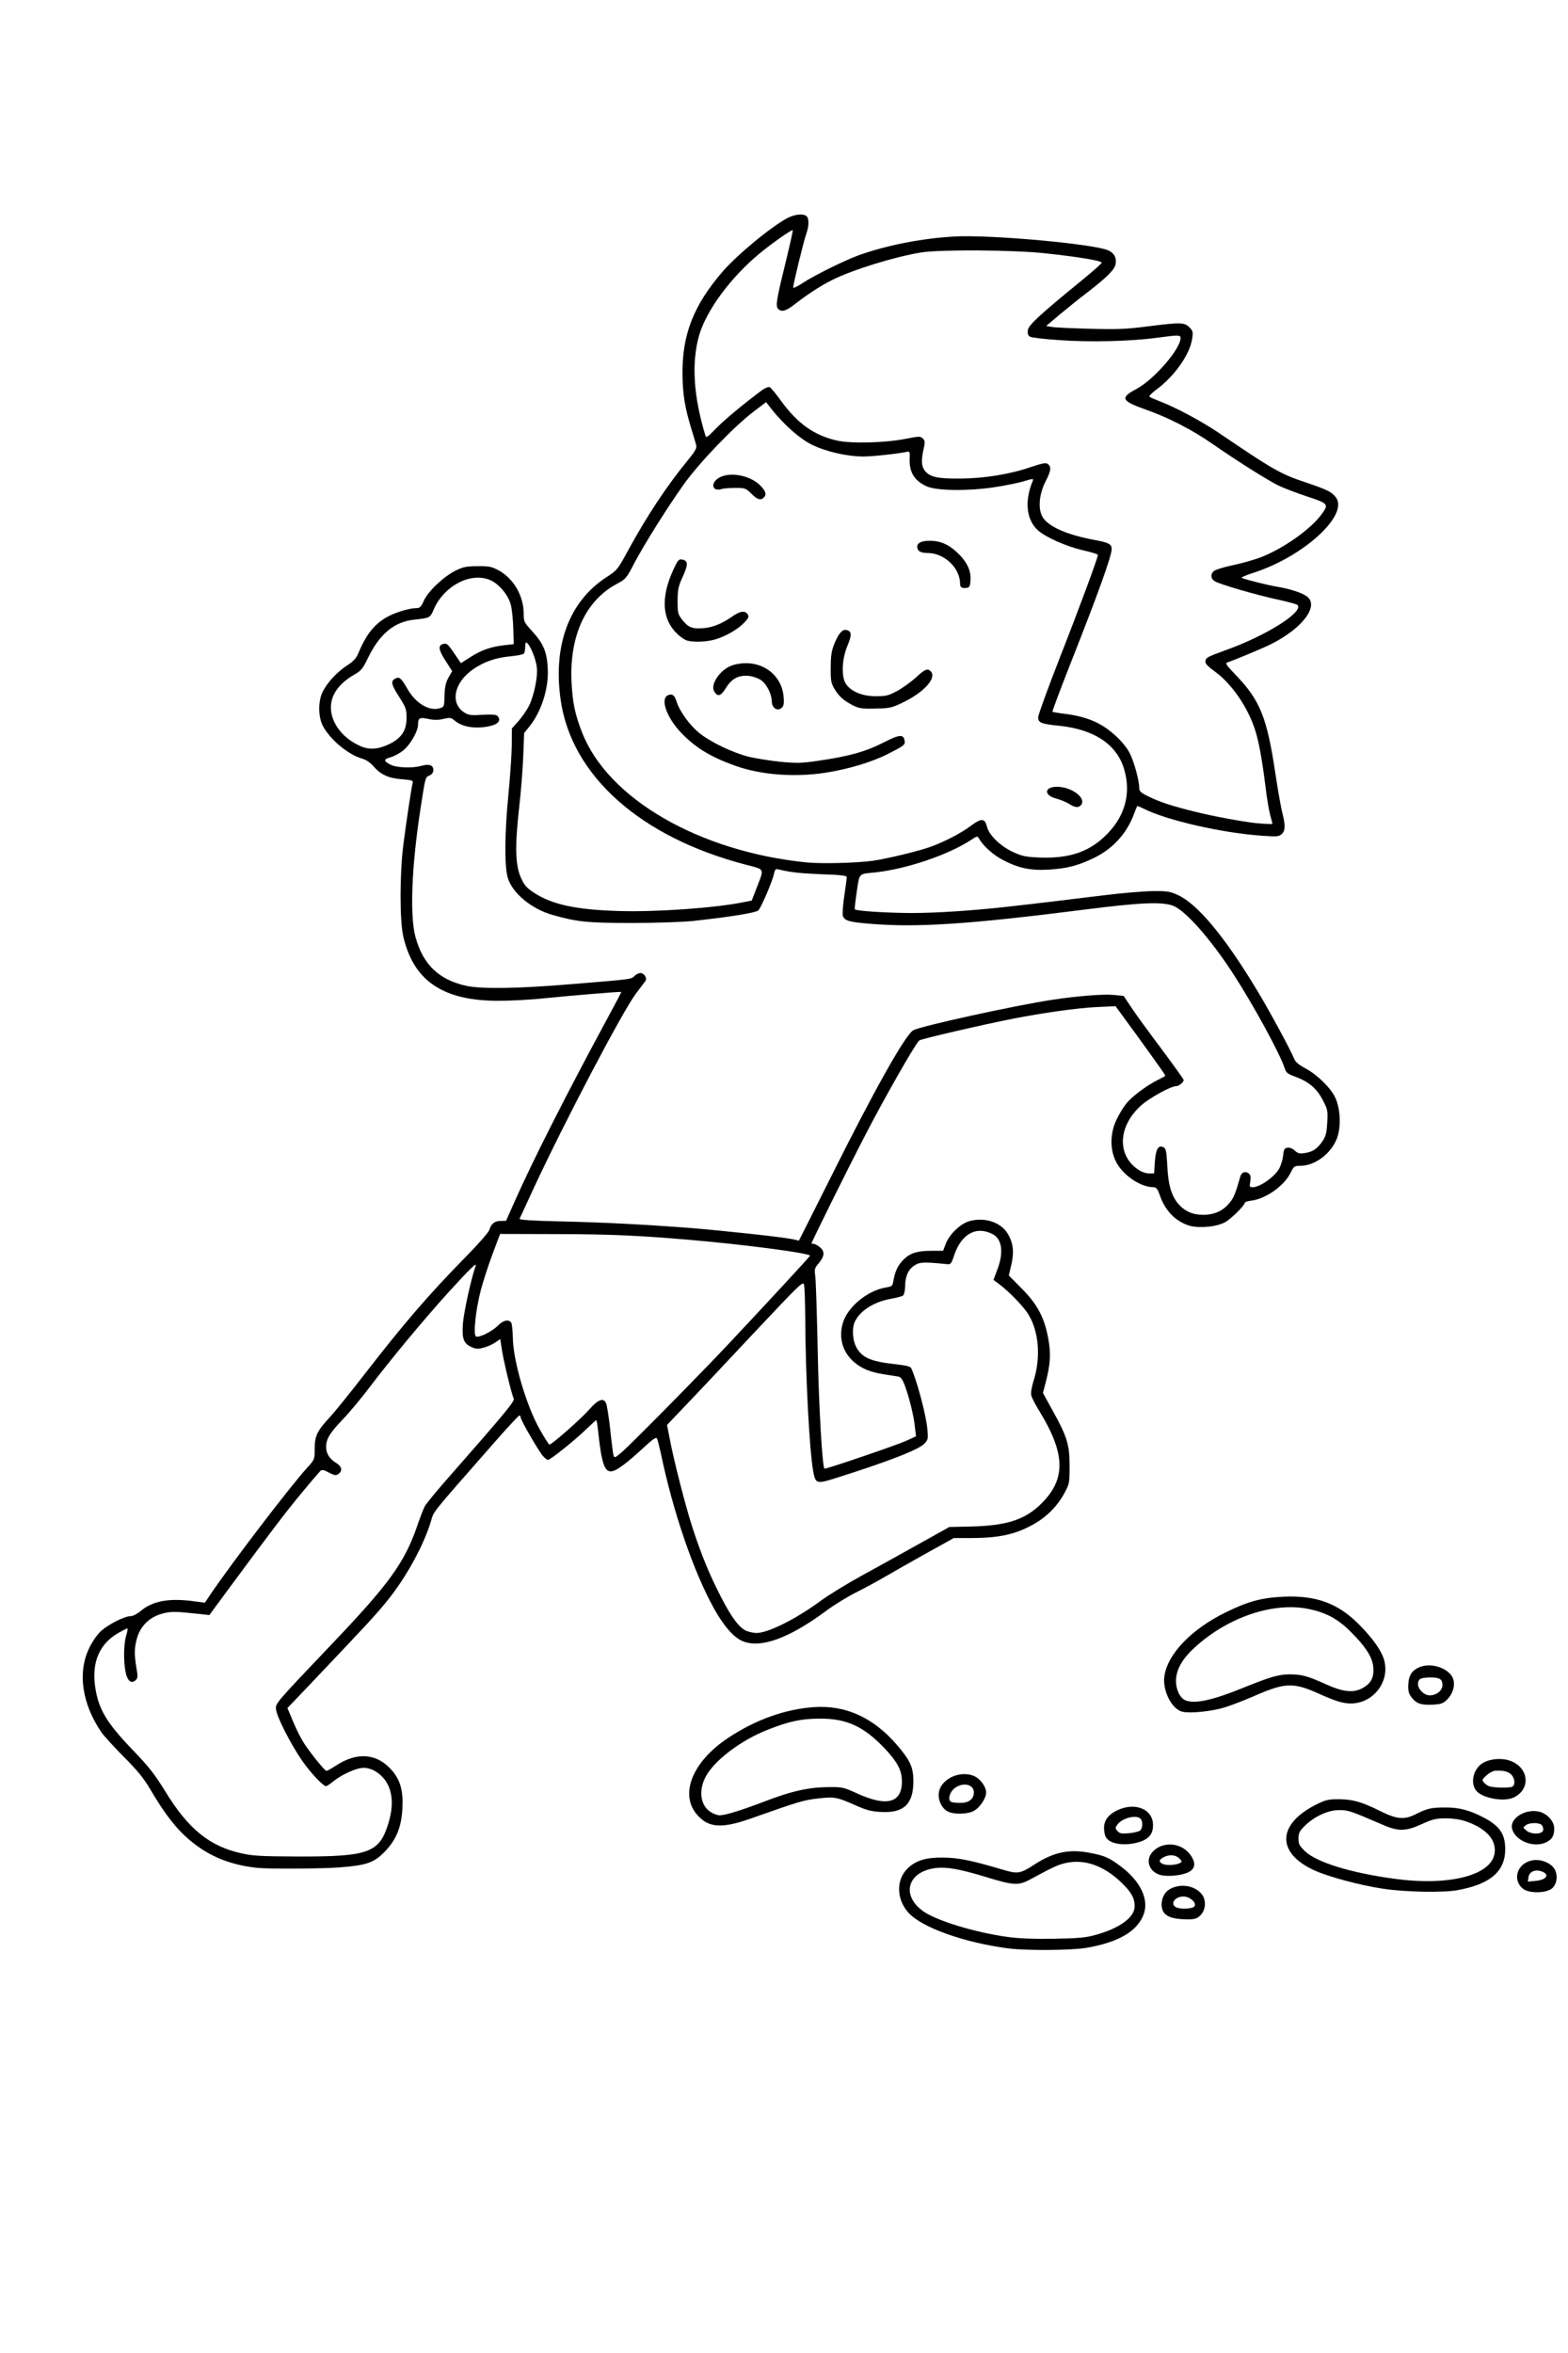
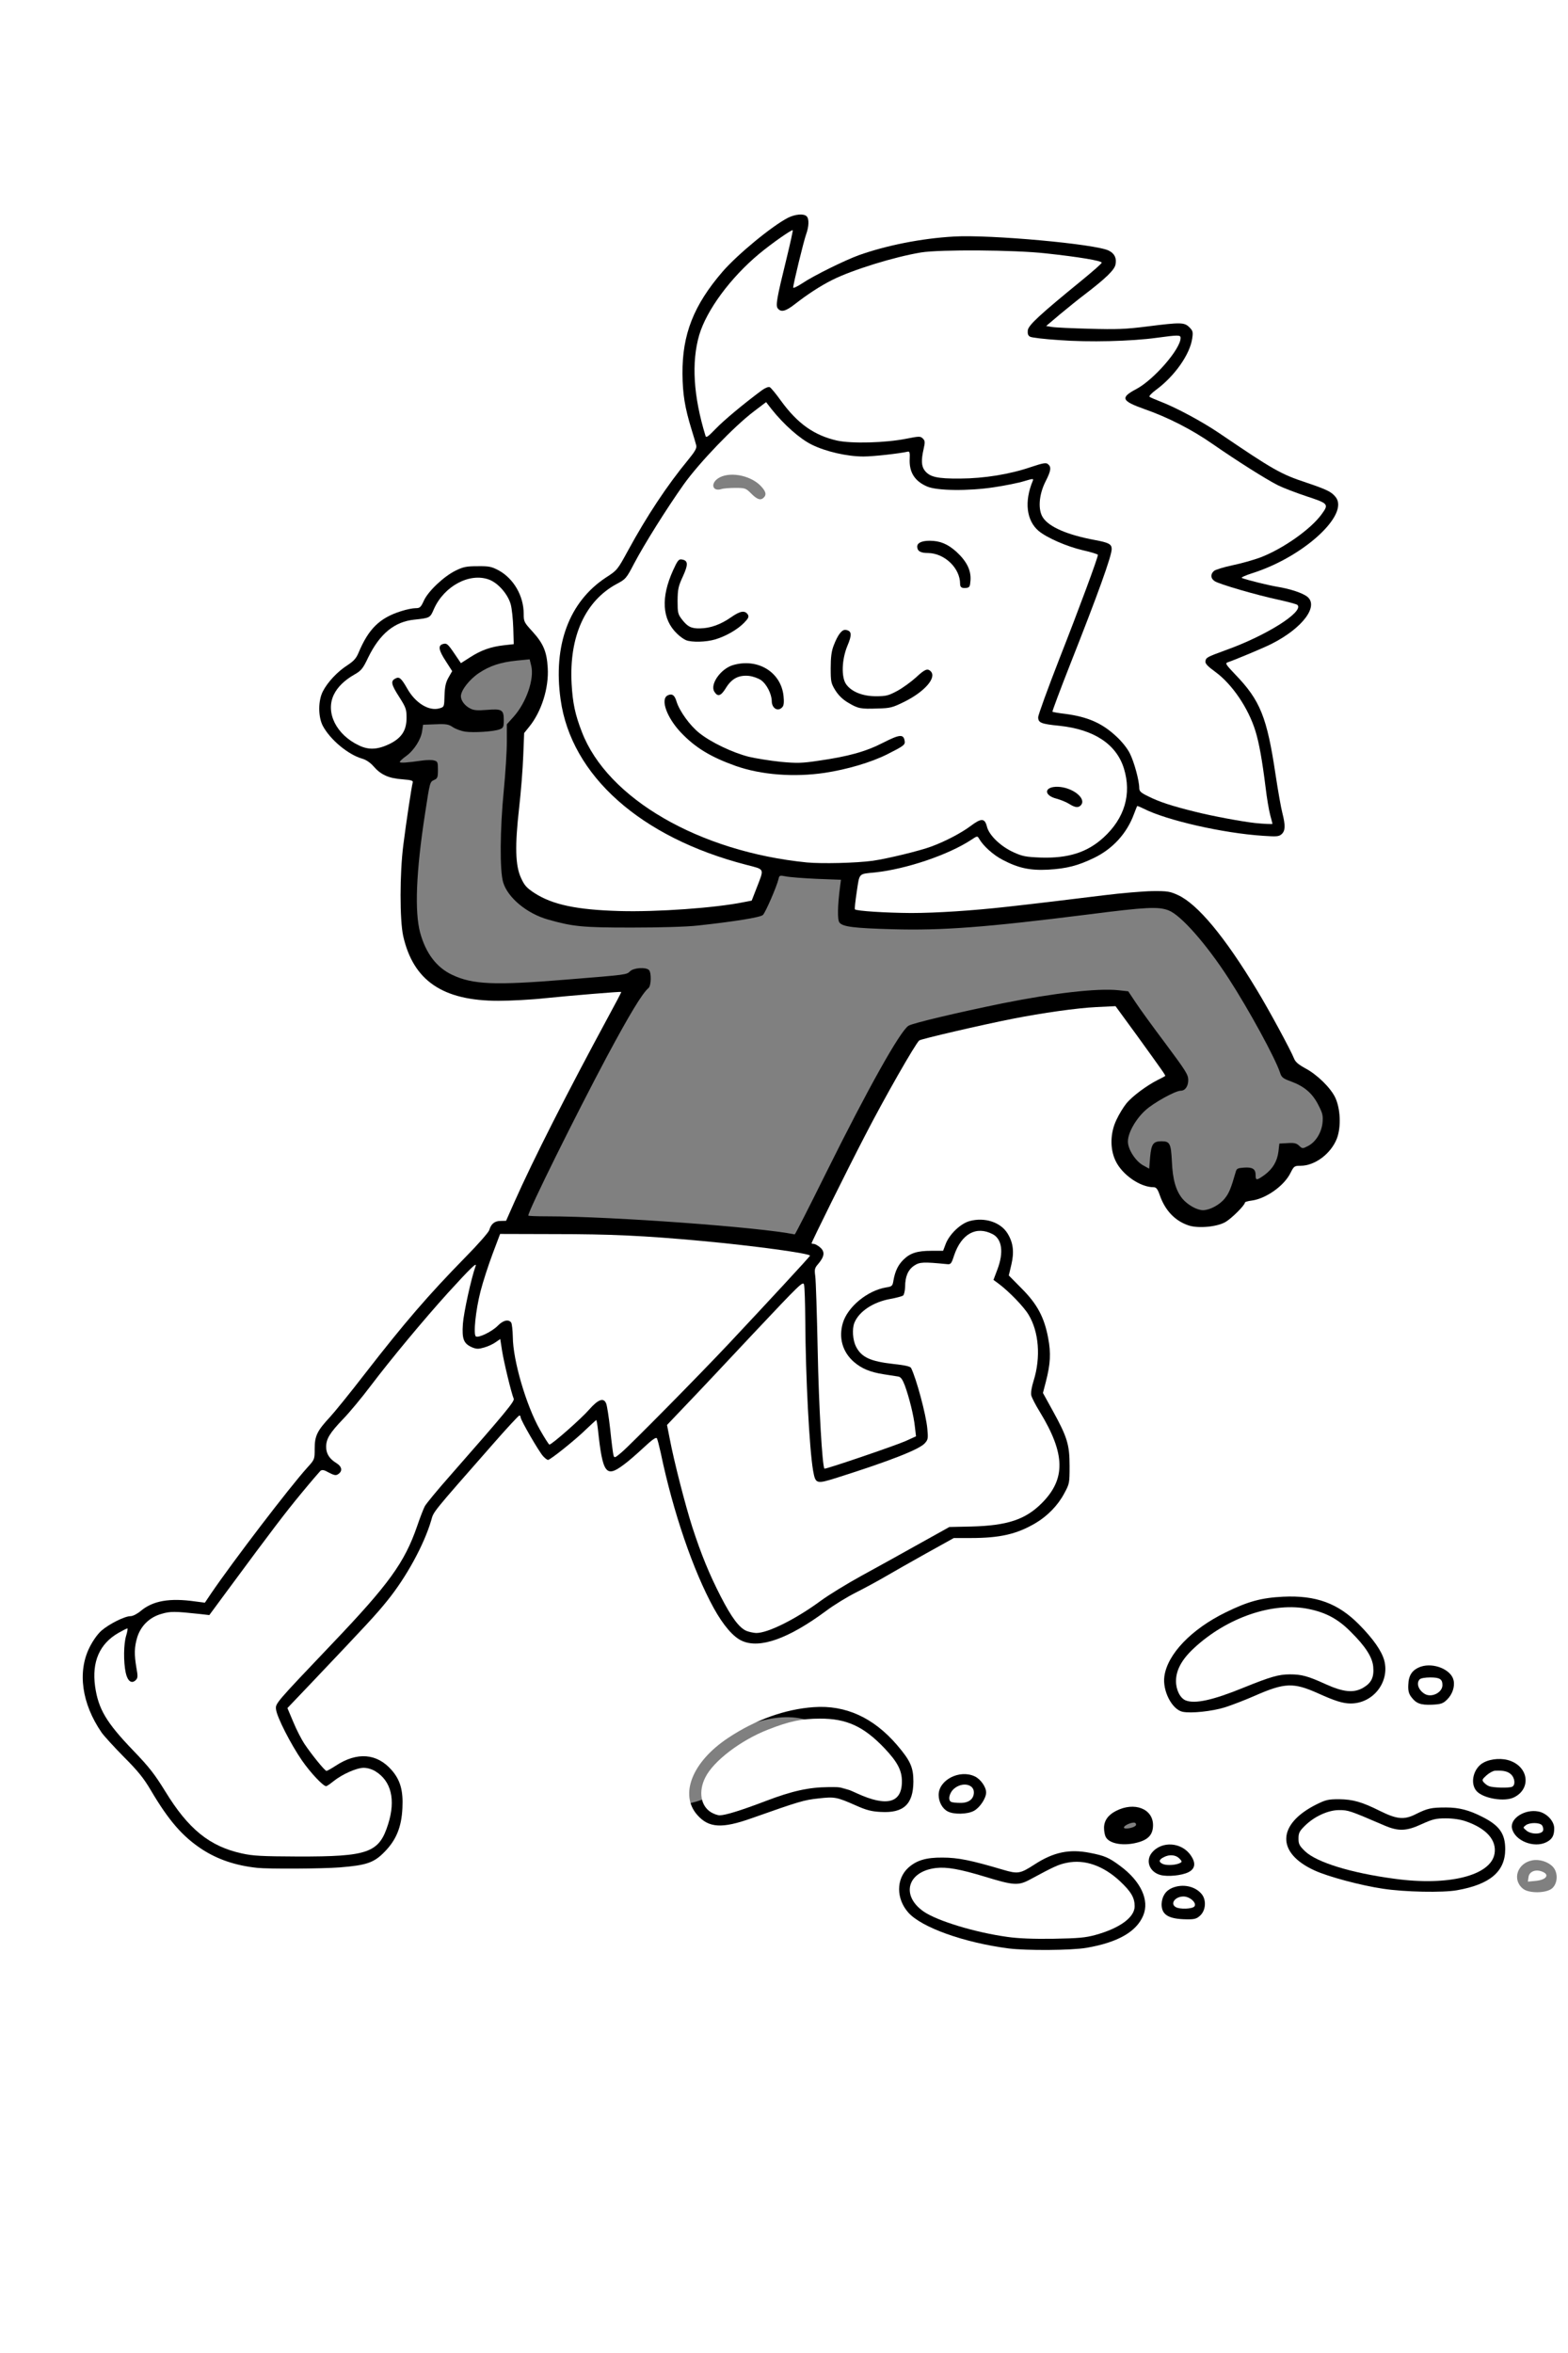
<svg xmlns="http://www.w3.org/2000/svg" class="img-fluid" id="outputsvg" style="transform: none; transform-origin: 50% 50%; cursor: move;" width="1024" height="1536" viewBox="0 0 10240 15360">
  <rect x="0" y="0" width="10240" height="15360" fill="#808080" stroke="none" />
  <g id="l7bS7SN0tpgP1pX5OTvrBfL" fill="rgb(0,0,0)" style="transform: none;">
    <g style="transform: none;">
      <path id="pIvXVpuR3" d="M6556 12749 c-291 -38 -569 -137 -655 -235 -45 -51 -61 -100 -61 -185 1 -242 249 -303 686 -169 54 17 108 29 119 26 11 -3 47 -23 80 -44 131 -85 261 -109 421 -77 99 19 126 31 200 86 62 46 117 108 144 164 24 50 27 168 6 219 -44 106 -166 176 -370 211 -99 17 -449 19 -570 4z m568 -148 c124 -34 217 -89 247 -143 16 -29 -13 -78 -85 -145 -74 -70 -119 -96 -201 -118 -48 -12 -62 -12 -112 1 -32 8 -82 29 -113 46 -144 82 -161 88 -224 88 -64 0 -80 -4 -286 -65 -157 -47 -235 -50 -300 -15 -24 14 -52 39 -62 56 -17 29 -17 31 1 65 28 52 101 101 213 143 220 81 433 116 678 112 132 -3 181 -8 244 -25z" />
      <path id="prPrxRkO7" d="M7624 12549 c-53 -15 -69 -43 -69 -118 0 -77 19 -115 67 -135 30 -13 30 -13 -32 -20 -50 -6 -69 -13 -91 -36 -25 -25 -29 -36 -29 -88 0 -44 5 -66 20 -85 l20 -25 -47 14 c-60 18 -184 18 -228 0 -45 -19 -55 -42 -55 -124 0 -55 4 -75 21 -96 31 -39 95 -68 164 -73 79 -7 137 10 169 48 23 27 26 40 26 103 0 50 -5 79 -16 95 -16 22 -16 23 4 12 33 -17 162 -13 199 7 55 29 83 77 83 143 0 66 -9 76 -78 95 l-47 13 43 0 c56 1 103 22 131 57 20 25 22 38 19 103 -3 65 -6 76 -31 97 -25 22 -37 24 -120 23 -51 0 -106 -5 -123 -10z m-209 -630 c6 -6 6 -12 0 -18 -12 -12 -75 13 -75 29 0 13 58 4 75 -11z" />
      <path id="p1ALvxu8Ol" d="M9000 12359 c-142 -21 -356 -78 -445 -119 -84 -38 -141 -83 -165 -129 -27 -54 -28 -157 0 -210 26 -52 95 -111 177 -152 65 -33 73 -34 178 -34 122 0 169 12 290 73 110 55 118 56 186 21 100 -50 262 -59 384 -22 75 23 182 82 210 115 l25 30 0 -30 c0 -41 40 -86 88 -100 53 -16 135 -15 176 2 55 23 76 59 76 133 0 35 -5 73 -10 84 -36 67 -216 68 -292 1 -17 -14 -18 -11 -18 63 0 60 -5 89 -21 123 -38 78 -141 134 -293 161 -97 18 -403 12 -546 -10z m488 -125 c98 -20 172 -55 211 -100 37 -41 38 -60 8 -105 -29 -44 -88 -83 -161 -109 -88 -30 -135 -26 -230 18 -73 33 -89 37 -161 37 -65 -1 -92 -6 -145 -29 -170 -74 -235 -98 -264 -98 -65 0 -236 112 -236 154 0 6 19 30 43 53 55 52 187 104 357 140 263 55 443 67 578 39z" />
-       <path id="p1HUGtytSS" d="M9917 12360 c-33 -27 -51 -81 -43 -134 14 -82 60 -116 161 -116 63 0 111 17 140 50 16 18 20 36 20 97 0 69 -2 76 -28 99 -26 22 -37 24 -126 24 -83 0 -102 -3 -124 -20z" />
      <path id="plGLWt2Gu" d="M1650 12223 c-142 -15 -259 -55 -362 -122 -126 -83 -216 -186 -334 -386 -46 -78 -84 -125 -175 -216 -124 -125 -158 -168 -207 -266 -48 -94 -65 -186 -60 -319 4 -105 7 -117 41 -188 24 -47 53 -89 80 -112 50 -44 151 -94 189 -94 16 0 41 -12 62 -30 58 -51 120 -73 226 -78 52 -2 119 0 148 6 l53 9 40 -58 c136 -201 474 -644 604 -794 l62 -71 5 -76 c6 -87 23 -121 103 -208 28 -30 132 -158 230 -285 257 -331 412 -511 656 -760 81 -82 150 -161 154 -175 12 -41 35 -60 74 -60 l36 -1 54 -122 c121 -272 349 -722 590 -1166 40 -73 71 -135 69 -137 -5 -4 -192 11 -398 33 -85 9 -234 16 -330 16 -146 1 -189 -3 -261 -21 -178 -44 -276 -116 -343 -254 -59 -120 -70 -191 -70 -448 0 -221 13 -366 57 -636 l13 -81 -67 -6 c-80 -7 -135 -32 -180 -85 -21 -24 -49 -43 -75 -50 -92 -27 -208 -124 -256 -214 -20 -37 -23 -58 -23 -143 1 -85 4 -107 24 -143 31 -60 96 -128 159 -169 41 -27 58 -45 73 -81 66 -158 139 -229 280 -273 34 -11 75 -19 92 -19 29 0 35 -5 55 -49 28 -62 131 -159 209 -197 53 -27 67 -29 173 -29 108 0 118 2 168 29 98 54 162 167 162 283 0 51 3 56 56 114 80 87 96 130 102 269 3 87 0 131 -12 180 -21 84 -68 183 -110 234 l-33 41 -6 150 c-3 83 -15 236 -27 340 -37 322 -17 418 101 495 113 73 273 108 529 117 210 7 598 -22 777 -58 l52 -10 27 -70 c15 -38 24 -72 20 -76 -4 -4 -60 -22 -125 -39 -664 -182 -1103 -582 -1170 -1068 -6 -42 -11 -134 -11 -204 0 -308 97 -514 307 -652 73 -47 76 -51 142 -172 123 -225 262 -434 415 -623 l25 -30 -24 -83 c-47 -160 -59 -240 -59 -397 -1 -285 68 -466 263 -692 98 -113 324 -299 428 -352 48 -24 160 -30 181 -9 20 20 14 124 -13 212 -33 107 -55 206 -46 206 4 0 11 -4 16 -9 18 -18 250 -128 323 -155 103 -37 300 -86 412 -102 259 -38 698 -23 1114 37 200 29 222 44 214 152 -4 58 -7 63 -54 105 -27 25 -87 74 -134 111 -47 36 -112 89 -146 117 l-61 51 96 7 c163 10 281 7 447 -14 87 -11 192 -20 232 -20 65 0 76 3 99 26 24 24 25 30 21 100 -7 108 -48 186 -154 292 l-83 83 32 11 c75 26 272 133 378 205 354 241 403 268 569 323 189 63 209 80 210 174 0 77 -25 129 -100 205 -91 93 -316 232 -414 257 -40 10 -19 19 89 39 111 20 181 42 218 67 24 17 27 25 27 78 0 73 -9 98 -57 151 -67 74 -161 131 -350 209 l-113 47 36 34 c52 50 120 148 154 221 40 91 66 199 100 424 16 106 36 220 45 253 22 87 20 173 -5 196 -18 16 -33 17 -152 12 -220 -11 -512 -67 -698 -133 -52 -19 -97 -34 -100 -34 -4 0 -12 17 -19 38 -21 57 -74 134 -128 186 -53 52 -174 116 -268 142 -92 25 -304 30 -385 9 -90 -23 -192 -79 -241 -132 l-41 -44 -86 44 c-151 78 -371 144 -537 162 -108 11 -101 5 -115 95 -7 45 -10 84 -6 87 10 11 168 22 321 22 142 1 387 -15 595 -39 186 -21 438 -51 640 -76 124 -16 260 -27 345 -27 132 -1 143 0 198 25 129 60 305 273 516 622 75 123 220 391 241 444 9 24 28 40 73 65 77 41 166 127 197 192 35 74 41 246 11 326 -38 99 -143 179 -238 179 -39 0 -43 2 -65 46 -41 83 -159 167 -251 181 -34 5 -48 13 -72 46 -39 53 -105 103 -153 117 -50 13 -211 13 -253 -2 -85 -28 -150 -98 -185 -196 -14 -40 -23 -52 -40 -52 -89 0 -208 -83 -250 -175 -20 -42 -24 -66 -24 -155 0 -100 2 -109 35 -179 42 -88 120 -168 218 -225 40 -23 64 -43 60 -50 -3 -6 -70 -98 -147 -205 l-141 -193 -95 6 c-117 8 -377 48 -568 87 -231 46 -546 120 -559 131 -25 20 -228 377 -358 628 -127 247 -315 627 -315 637 0 3 11 14 25 25 20 16 25 28 25 64 0 47 -17 91 -44 113 -9 7 -14 17 -11 21 3 4 9 214 15 467 8 389 29 745 43 760 6 5 402 -129 473 -161 l61 -27 -8 -47 c-10 -65 -36 -164 -60 -228 -15 -39 -26 -55 -42 -58 -12 -2 -55 -9 -96 -15 -126 -19 -210 -71 -253 -155 -29 -56 -35 -165 -14 -239 31 -106 161 -213 283 -233 39 -6 42 -9 48 -47 15 -86 58 -146 125 -175 19 -8 72 -17 117 -20 l82 -5 26 -53 c32 -65 91 -117 150 -134 24 -7 79 -11 123 -9 70 4 86 8 124 34 77 54 115 175 90 292 l-11 51 77 78 c96 97 143 188 168 319 18 101 14 232 -10 323 l-15 54 59 106 c94 171 105 211 105 382 l0 145 -35 64 c-42 79 -110 148 -188 194 -122 72 -233 97 -422 97 l-111 0 -182 101 c-100 56 -220 124 -266 151 -46 27 -131 73 -190 103 -58 29 -148 84 -198 122 -204 150 -345 213 -483 213 -105 0 -149 -18 -210 -87 -140 -155 -325 -618 -421 -1053 -17 -74 -32 -143 -35 -152 -4 -14 -23 -2 -96 62 -102 88 -139 110 -191 110 -58 0 -75 -23 -92 -125 -8 -49 -15 -105 -15 -122 0 -18 -5 -33 -10 -33 -6 0 -32 20 -58 44 -26 24 -80 69 -121 100 -60 46 -80 56 -112 56 -50 0 -63 -14 -139 -144 l-61 -104 -43 46 c-23 26 -76 85 -117 132 -41 47 -138 158 -215 247 -123 139 -144 168 -158 217 -45 154 -160 368 -277 513 -38 49 -197 222 -352 386 -155 165 -283 305 -285 312 -8 35 93 210 180 314 l27 32 38 -25 c91 -59 243 -72 329 -28 59 30 118 101 139 167 13 44 16 81 13 178 -5 157 -33 231 -117 316 -69 71 -118 87 -291 101 -118 9 -524 11 -600 3z m675 -157 c106 -30 147 -77 186 -209 21 -69 22 -82 11 -125 -18 -65 -55 -116 -106 -143 l-43 -22 -64 30 c-35 17 -81 44 -103 62 -56 45 -100 43 -158 -9 -59 -51 -153 -190 -219 -321 -44 -86 -54 -115 -57 -169 l-4 -65 99 -107 c55 -58 178 -189 274 -290 369 -387 471 -528 553 -765 19 -56 42 -115 50 -130 8 -16 83 -107 168 -203 84 -96 210 -240 278 -320 l126 -145 -23 -85 c-13 -47 -29 -118 -36 -158 -6 -41 -15 -73 -20 -73 -4 0 -31 5 -61 12 -69 15 -122 5 -158 -31 -27 -27 -28 -32 -28 -122 0 -53 9 -134 20 -188 10 -52 18 -95 17 -96 -10 -10 -415 471 -575 681 -58 77 -142 178 -187 225 -97 101 -115 136 -90 174 9 14 32 35 51 47 31 19 34 25 34 68 0 26 -5 52 -12 59 -14 14 -92 16 -118 2 -28 -15 -161 149 -608 754 l-123 166 -60 0 c-33 0 -91 -5 -128 -11 -186 -31 -323 104 -292 285 14 82 14 139 -1 154 -13 13 -86 16 -105 4 -19 -12 -32 -90 -33 -194 0 -54 -4 -98 -9 -98 -5 0 -27 21 -50 46 -55 62 -75 128 -68 219 10 137 68 237 246 421 105 109 140 154 211 269 149 244 288 357 500 405 75 17 117 19 370 16 232 -2 296 -6 345 -20z m2730 -1481 c90 -41 190 -101 290 -176 44 -33 157 -102 250 -152 94 -51 262 -144 375 -207 l205 -115 135 -1 c226 -2 355 -43 458 -146 98 -97 134 -186 112 -280 -17 -71 -59 -162 -122 -265 -63 -103 -71 -154 -39 -256 59 -191 27 -328 -108 -470 -31 -32 -77 -75 -103 -94 -58 -42 -61 -63 -21 -175 27 -75 27 -78 10 -113 -21 -43 -72 -71 -113 -61 -45 12 -98 75 -121 147 l-21 64 -54 -1 c-29 -1 -75 -5 -103 -9 -89 -12 -143 46 -144 156 -1 26 -7 51 -13 56 -7 5 -44 15 -82 22 -88 15 -155 49 -200 102 -47 55 -54 94 -27 147 37 72 93 98 247 116 75 8 109 16 115 26 11 22 59 175 81 255 10 39 21 115 25 170 6 96 5 102 -18 127 -35 39 -230 116 -553 218 -151 48 -204 50 -223 10 -27 -60 -52 -413 -61 -897 l-7 -340 -292 311 c-161 171 -347 369 -414 439 l-122 129 12 66 c21 115 99 417 142 550 59 181 111 308 186 454 71 138 120 203 167 224 37 15 60 11 151 -31z m-331 -1840 c323 -343 495 -529 492 -532 -6 -6 -379 -55 -556 -73 -374 -37 -676 -53 -1024 -54 l-340 -1 -49 130 c-70 184 -138 465 -113 465 17 0 63 -31 90 -59 26 -27 37 -31 81 -31 28 0 56 5 63 12 7 7 12 44 12 98 0 172 103 498 209 659 7 12 26 0 93 -56 46 -40 107 -99 137 -132 52 -61 53 -61 107 -61 66 0 68 3 84 150 6 58 13 125 17 149 l6 43 204 -203 c113 -112 332 -339 487 -504z m673 -1093 c272 -548 482 -922 536 -956 26 -17 328 -88 612 -146 339 -68 622 -100 758 -86 l65 7 48 72 c26 40 114 161 196 270 131 176 148 202 148 237 0 41 -20 70 -49 70 -35 0 -178 79 -231 128 -63 57 -114 147 -114 203 -1 50 49 128 99 156 l40 22 6 -76 c8 -85 20 -103 74 -103 55 0 62 14 68 130 5 120 26 192 69 245 35 41 95 75 135 75 44 -1 107 -34 141 -76 28 -34 41 -66 72 -174 6 -22 13 -25 54 -28 56 -4 76 9 76 49 0 36 6 36 58 -1 54 -40 83 -89 91 -153 l6 -52 54 -3 c43 -3 58 1 75 17 21 20 23 20 56 3 51 -25 90 -87 97 -153 4 -48 1 -61 -29 -119 -39 -75 -91 -119 -178 -151 -52 -19 -61 -26 -71 -58 -31 -94 -203 -410 -336 -615 -146 -225 -311 -412 -391 -443 -67 -26 -146 -22 -522 26 -675 85 -959 106 -1280 97 -252 -7 -327 -16 -348 -44 -14 -17 -12 -111 4 -233 l6 -46 -158 -6 c-88 -4 -178 -11 -202 -16 -40 -8 -43 -7 -48 18 -12 50 -86 220 -102 234 -17 16 -195 44 -427 69 -71 8 -246 13 -430 13 -321 0 -382 -6 -545 -52 -139 -39 -264 -143 -294 -243 -23 -76 -21 -344 4 -600 11 -113 20 -256 20 -319 l0 -113 45 -50 c82 -92 136 -247 114 -333 l-10 -41 -82 8 c-109 11 -178 34 -250 82 -61 41 -117 112 -117 151 0 28 25 62 61 80 22 12 47 14 109 9 98 -8 110 -1 110 67 0 45 -3 51 -27 60 -38 15 -170 23 -226 15 -25 -4 -61 -17 -79 -29 -28 -19 -44 -22 -114 -19 l-81 3 -6 40 c-7 55 -53 127 -104 164 -23 16 -42 34 -42 39 -1 8 48 5 151 -10 26 -3 58 -4 72 0 24 6 26 11 26 61 0 49 -3 57 -24 66 -29 14 -28 10 -60 219 -59 381 -69 642 -32 779 37 134 107 227 210 275 134 63 276 69 740 31 410 -33 396 -32 421 -55 24 -23 103 -28 123 -8 17 17 15 103 -3 118 -40 33 -124 172 -273 450 -201 377 -512 1004 -512 1035 0 3 56 5 124 5 419 0 1391 71 1616 118 3 1 96 -182 207 -406z m268 -2063 c99 -13 309 -63 390 -94 91 -34 194 -88 255 -134 50 -38 60 -41 105 -39 49 3 50 4 60 43 13 56 88 129 173 167 119 55 279 48 418 -18 108 -51 215 -173 248 -284 21 -70 20 -104 -4 -183 -49 -159 -195 -255 -420 -279 -137 -14 -140 -15 -140 -86 0 -51 17 -101 139 -413 156 -398 236 -617 229 -624 -2 -3 -47 -16 -99 -29 -101 -25 -215 -77 -267 -121 -17 -14 -40 -46 -52 -70 -19 -39 -21 -59 -18 -145 2 -84 1 -99 -11 -95 -8 3 -76 15 -150 26 -172 26 -431 23 -496 -5 -78 -34 -115 -88 -115 -172 l0 -46 -37 6 c-21 3 -103 8 -183 12 -124 5 -159 3 -243 -14 -169 -35 -307 -122 -412 -261 l-38 -50 -61 47 c-118 91 -346 331 -440 463 -114 161 -258 391 -325 518 -50 96 -55 102 -112 132 -121 65 -201 161 -251 300 -121 344 -2 727 311 997 291 250 725 419 1181 461 98 9 249 5 365 -10z m2591 -271 c-3 -13 -13 -79 -21 -148 -22 -176 -42 -289 -66 -367 -46 -150 -152 -306 -261 -386 l-69 -50 3 -50 c3 -58 -1 -54 133 -103 207 -74 465 -219 438 -244 -4 -5 -46 -16 -93 -25 -111 -22 -389 -102 -417 -121 -19 -12 -23 -24 -23 -63 0 -33 5 -53 18 -64 9 -8 64 -25 121 -37 131 -27 233 -66 346 -133 83 -49 245 -190 245 -213 0 -5 -47 -25 -105 -43 -58 -18 -136 -48 -174 -66 -80 -39 -276 -161 -441 -276 -131 -91 -311 -183 -450 -230 -52 -18 -101 -37 -108 -42 -8 -7 -12 -28 -10 -61 l3 -51 65 -35 c75 -41 213 -173 249 -239 l24 -44 -59 7 c-179 20 -276 26 -428 26 -186 0 -451 -17 -478 -32 -14 -7 -18 -22 -18 -68 l0 -59 93 -81 c50 -45 149 -127 219 -183 69 -56 123 -105 120 -109 -11 -10 -308 -46 -497 -59 -196 -14 -467 -7 -600 15 -165 28 -420 108 -550 174 -77 38 -160 92 -246 159 -48 38 -62 43 -105 43 -28 0 -55 -5 -62 -12 -25 -25 -10 -140 49 -372 11 -43 18 -80 16 -82 -7 -7 -124 84 -206 162 -148 139 -269 316 -311 454 -30 99 -39 184 -29 290 8 81 42 249 56 273 3 4 21 -9 41 -30 33 -34 175 -149 278 -225 36 -27 75 -35 108 -22 9 3 43 44 76 90 152 209 308 284 564 270 67 -3 150 -13 186 -21 80 -18 162 -19 178 -3 15 15 16 90 1 141 -13 48 6 81 59 105 87 37 394 7 582 -58 92 -32 158 -38 178 -18 23 23 14 105 -18 168 -43 85 -48 136 -18 180 41 61 160 112 337 145 46 8 90 20 98 26 8 7 13 32 13 64 0 77 -80 303 -319 905 -54 135 -54 140 9 140 156 1 362 125 429 259 28 56 61 177 61 225 0 21 10 31 58 55 127 64 546 167 691 170 40 1 43 -1 37 -21z m-5738 -495 c61 -29 103 -84 105 -136 1 -24 -12 -54 -46 -107 -39 -61 -47 -81 -47 -121 0 -56 18 -72 78 -67 29 2 41 10 57 36 66 108 124 162 176 162 29 0 29 -1 29 -60 0 -32 7 -80 16 -105 15 -46 15 -46 -15 -94 -24 -37 -31 -59 -31 -98 0 -57 7 -63 71 -63 35 0 42 5 75 50 l35 49 52 -28 c66 -37 110 -50 189 -59 l63 -7 -3 -75 c-2 -41 -10 -98 -17 -126 -28 -98 -134 -184 -209 -168 -93 20 -189 103 -232 199 -25 59 -26 59 -128 70 -129 13 -225 91 -301 247 -37 76 -45 86 -97 115 -66 38 -124 102 -139 153 -23 76 60 192 174 246 56 26 66 25 145 -13z" />
      <path id="pfMB5H4ej" d="M6945 5274 c-22 -13 -56 -27 -75 -30 -51 -10 -60 -21 -60 -74 0 -65 13 -74 103 -68 72 5 136 29 171 63 19 20 22 105 4 123 -20 20 -99 13 -143 -14z" />
      <path id="p1EoVUWVHL" d="M4950 5075 c-206 -33 -408 -132 -533 -263 -75 -79 -107 -147 -107 -229 0 -70 11 -83 72 -83 43 0 53 8 67 52 21 63 87 155 148 203 124 99 304 164 511 187 87 9 121 8 215 -6 189 -29 303 -61 412 -116 103 -52 167 -64 193 -38 16 16 15 103 0 116 -7 5 -54 31 -104 56 -106 53 -262 99 -408 121 -125 18 -348 18 -466 0z" />
      <path id="p1HR6YD1kT" d="M5022 4648 c-7 -7 -12 -26 -12 -42 -1 -68 -54 -141 -117 -160 -37 -12 -89 21 -123 75 -29 47 -32 49 -75 49 -59 0 -81 -29 -71 -98 14 -103 90 -164 214 -170 102 -6 153 4 206 40 70 46 99 103 104 205 3 57 1 88 -8 98 -15 18 -101 20 -118 3z" />
      <path id="paSVHmvCP" d="M5589 4654 c-52 -10 -132 -67 -164 -118 -29 -48 -30 -53 -30 -175 0 -132 13 -190 57 -253 17 -24 26 -28 67 -28 26 0 52 5 59 12 20 20 14 92 -15 154 -34 75 -37 151 -7 191 28 40 108 77 163 77 59 0 155 -50 232 -121 51 -47 61 -53 101 -53 24 0 49 5 56 12 7 7 12 36 12 65 0 49 -3 55 -50 102 -31 32 -82 66 -136 92 -84 42 -87 43 -202 45 -64 1 -129 0 -143 -2z" />
      <path id="pfNP1MEu3" d="M4450 4209 c-36 -14 -88 -67 -113 -114 -15 -29 -22 -65 -25 -129 -5 -106 8 -174 53 -273 l34 -73 48 0 c27 0 54 5 61 12 21 21 14 93 -17 158 -39 83 -48 148 -26 194 23 48 70 86 106 86 42 0 122 -33 179 -74 41 -29 59 -36 98 -36 59 0 72 12 72 65 0 34 -6 47 -37 77 -48 45 -114 82 -182 102 -61 18 -211 21 -251 5z" />
      <path id="p0DwDh8ZE" d="M6247 3864 c-4 -4 -7 -14 -7 -23 0 -103 -102 -200 -210 -201 -58 0 -70 -12 -70 -72 0 -60 14 -68 111 -68 98 0 143 16 205 72 75 69 96 117 92 215 l-3 78 -55 3 c-31 2 -59 0 -63 -4z" />
-       <path id="p1AYsdRqww" d="M4878 3253 c-40 -40 -52 -42 -168 -28 -71 8 -83 -1 -84 -61 -1 -43 2 -50 33 -71 29 -20 47 -23 121 -23 106 0 161 18 213 67 32 32 37 43 37 83 0 58 -12 70 -70 70 -39 0 -50 -5 -82 -37z" />
-       <path id="pmdZc8fZf" d="M4595 11932 c-49 -23 -99 -78 -115 -127 -21 -63 -9 -192 24 -259 79 -161 339 -337 593 -402 134 -34 312 -43 414 -20 145 32 267 109 377 237 94 110 107 143 107 269 0 91 -3 111 -23 148 -36 67 -86 85 -221 80 -93 -4 -115 -8 -181 -37 -129 -57 -133 -58 -215 -49 -71 7 -119 22 -420 129 -99 34 -136 43 -210 46 -73 3 -98 0 -130 -15z m375 -205 c187 -71 281 -91 440 -91 l125 -1 90 41 c106 49 146 58 181 42 28 -13 54 -55 54 -89 0 -42 -43 -112 -113 -186 -203 -213 -397 -246 -711 -119 -115 46 -216 110 -304 191 -68 63 -122 146 -122 187 0 32 29 78 61 97 30 18 33 18 93 1 33 -10 126 -43 206 -73z" />
+       <path id="pmdZc8fZf" d="M4595 11932 c-49 -23 -99 -78 -115 -127 -21 -63 -9 -192 24 -259 79 -161 339 -337 593 -402 134 -34 312 -43 414 -20 145 32 267 109 377 237 94 110 107 143 107 269 0 91 -3 111 -23 148 -36 67 -86 85 -221 80 -93 -4 -115 -8 -181 -37 -129 -57 -133 -58 -215 -49 -71 7 -119 22 -420 129 -99 34 -136 43 -210 46 -73 3 -98 0 -130 -15z m375 -205 c187 -71 281 -91 440 -91 c106 49 146 58 181 42 28 -13 54 -55 54 -89 0 -42 -43 -112 -113 -186 -203 -213 -397 -246 -711 -119 -115 46 -216 110 -304 191 -68 63 -122 146 -122 187 0 32 29 78 61 97 30 18 33 18 93 1 33 -10 126 -43 206 -73z" />
      <path id="pYvpShfGs" d="M6158 11854 c-40 -21 -58 -63 -58 -137 0 -82 26 -124 90 -149 58 -22 161 -23 206 -2 102 49 99 230 -6 285 -44 24 -191 26 -232 3z m145 -128 c21 -16 22 -32 3 -39 -18 -7 -69 31 -61 44 9 13 37 11 58 -5z" />
      <path id="p1P37VcVY" d="M9740 11773 c-66 -11 -104 -27 -126 -50 -21 -22 -24 -36 -24 -97 0 -123 45 -166 183 -174 96 -6 155 14 194 65 22 29 27 45 27 103 1 79 -17 113 -75 142 -33 17 -115 22 -179 11z m103 -140 c11 -10 -24 -43 -45 -43 -24 0 -58 18 -58 30 0 16 89 27 103 13z" />
      <path id="p13kyjgQnN" d="M7692 11204 c-12 -3 -37 -20 -56 -37 -61 -58 -84 -194 -51 -305 36 -120 199 -274 390 -367 158 -77 230 -96 405 -102 250 -9 383 37 525 181 144 146 183 227 172 358 -13 150 -111 225 -281 216 -66 -4 -96 -11 -166 -42 -161 -71 -187 -78 -243 -66 -27 6 -100 32 -161 59 -187 83 -264 103 -396 107 -63 1 -125 0 -138 -2z m189 -143 c41 -10 142 -46 224 -79 195 -79 223 -85 347 -80 93 3 111 8 188 42 47 21 107 45 133 54 47 16 49 16 93 -8 52 -27 79 -69 69 -109 -19 -80 -176 -251 -277 -300 -83 -41 -196 -65 -273 -57 -131 13 -310 81 -434 165 -134 91 -241 218 -241 285 0 30 36 85 63 96 30 12 25 12 108 -9z" />
      <path id="pNB4khfjm" d="M9231 11148 c-50 -27 -66 -63 -66 -147 1 -91 17 -125 70 -147 74 -31 215 -11 259 35 52 54 44 180 -14 236 -30 28 -36 30 -128 33 -65 2 -105 -2 -121 -10z m139 -133 c17 -20 4 -35 -30 -35 -36 0 -45 13 -24 34 19 20 38 20 54 1z" />
    </g>
  </g>
  <g id="l1DD5nvsN3SJ0FwzWq0MK3x" fill="rgb(255,255,255)" style="transform: none;">
    <g style="transform: none;">
      <path id="ptPGLzZUg" d="M0 7680 l0 -7680 5120 0 5120 0 0 7680 0 7680 -5120 0 -5120 0 0 -7680z m7096 5035 c204 -35 326 -105 370 -211 42 -100 -16 -224 -150 -323 -74 -55 -101 -67 -199 -86 -134 -26 -236 -5 -361 76 -94 61 -109 63 -207 34 -206 -61 -292 -79 -394 -79 -107 -1 -170 18 -224 67 -79 73 -79 201 0 291 86 98 364 197 655 235 119 15 412 13 510 -4z m739 -208 c39 -33 45 -101 14 -141 -42 -53 -124 -71 -194 -42 -43 18 -67 56 -69 105 -1 70 44 98 161 100 51 1 67 -3 88 -22z m1681 -168 c215 -38 314 -122 314 -268 0 -101 -38 -155 -150 -211 -86 -44 -152 -61 -236 -61 -97 0 -121 5 -199 44 -75 38 -123 33 -232 -21 -118 -59 -177 -76 -268 -77 -72 0 -87 4 -148 34 -258 129 -263 317 -12 431 89 41 303 98 445 119 142 22 393 27 486 10z m620 -12 c38 -33 40 -104 5 -141 -31 -33 -88 -51 -134 -42 -99 18 -134 128 -60 186 39 31 152 29 189 -3z m-2376 -105 c45 -22 51 -59 18 -108 -59 -90 -193 -99 -257 -18 -42 54 -12 126 59 144 47 12 137 3 180 -18z m-5540 -32 c173 -14 222 -30 291 -101 76 -77 111 -161 117 -286 6 -115 -14 -184 -71 -249 -96 -109 -225 -119 -364 -28 -29 19 -56 34 -61 34 -11 0 -99 -109 -145 -178 -19 -29 -52 -93 -72 -142 l-38 -90 145 -152 c378 -398 435 -459 508 -550 124 -153 239 -364 286 -523 17 -60 -2 -37 403 -498 90 -103 168 -187 173 -187 4 0 8 5 8 12 0 18 120 225 147 254 12 13 26 24 32 24 15 0 181 -133 248 -199 35 -33 65 -61 67 -61 2 0 7 28 11 63 31 288 52 316 170 227 28 -20 85 -70 128 -110 57 -53 81 -70 87 -61 4 7 15 50 25 95 81 388 212 769 346 1013 63 114 128 189 184 214 116 53 303 -13 548 -194 50 -38 140 -93 198 -122 59 -30 144 -76 190 -103 46 -27 166 -95 266 -151 l182 -101 111 0 c189 0 300 -25 422 -97 78 -46 146 -115 188 -194 34 -63 35 -66 35 -179 0 -139 -15 -189 -110 -361 l-64 -116 19 -73 c30 -117 34 -186 15 -286 -25 -134 -71 -221 -173 -323 l-84 -85 17 -72 c19 -81 12 -142 -25 -202 -45 -74 -150 -108 -248 -81 -59 16 -132 86 -156 149 l-17 45 -77 0 c-92 0 -138 15 -181 57 -36 35 -55 75 -66 135 -6 38 -9 41 -48 47 -122 20 -252 127 -283 233 -28 96 -2 188 72 253 51 44 106 67 195 81 41 6 84 13 96 15 16 3 27 19 42 58 28 76 59 200 66 272 l7 60 -68 31 c-68 30 -525 186 -530 180 -14 -13 -37 -409 -44 -770 -5 -240 -12 -460 -16 -487 -6 -44 -4 -53 20 -80 41 -49 44 -79 12 -107 -15 -13 -34 -23 -42 -23 -8 0 -14 -2 -14 -4 0 -9 227 -468 348 -701 127 -247 330 -602 355 -623 12 -10 409 -102 607 -141 197 -39 425 -71 550 -77 l125 -6 141 193 c171 237 187 259 183 263 -2 2 -24 14 -49 26 -71 36 -166 106 -204 153 -19 23 -49 72 -65 107 -41 85 -43 188 -7 265 42 92 161 175 250 175 17 0 26 12 40 52 35 101 101 169 190 198 63 20 184 9 239 -23 41 -24 127 -110 127 -127 0 -4 20 -10 45 -13 94 -13 212 -97 253 -181 22 -44 26 -46 65 -46 95 0 200 -80 238 -179 28 -75 23 -193 -11 -266 -31 -65 -119 -151 -197 -192 -45 -25 -64 -41 -73 -65 -21 -53 -166 -321 -241 -444 -211 -350 -388 -562 -516 -621 -52 -24 -69 -27 -168 -26 -60 1 -202 13 -315 27 -208 26 -467 57 -640 76 -215 24 -455 40 -620 40 -164 -1 -356 -13 -367 -24 -3 -2 3 -54 12 -115 19 -125 10 -115 120 -126 205 -22 479 -115 628 -213 39 -26 40 -26 51 -7 27 47 92 106 154 138 103 54 178 70 297 64 121 -7 195 -26 300 -77 122 -59 214 -160 260 -285 10 -27 20 -51 21 -53 1 -2 19 5 41 16 151 77 520 161 782 178 89 6 103 5 121 -11 24 -22 25 -57 5 -136 -9 -33 -29 -147 -45 -253 -56 -375 -100 -484 -263 -653 -60 -63 -67 -73 -51 -79 58 -20 241 -97 286 -120 207 -104 316 -252 231 -312 -35 -24 -108 -48 -193 -62 -59 -10 -193 -43 -230 -57 -8 -3 23 -17 70 -32 334 -106 635 -383 542 -497 -27 -34 -59 -49 -192 -94 -166 -55 -215 -83 -567 -322 -114 -77 -281 -167 -388 -208 -33 -13 -64 -26 -68 -30 -5 -4 14 -24 41 -44 123 -90 224 -234 238 -338 6 -41 4 -49 -19 -72 -33 -32 -54 -33 -275 -5 -142 18 -199 20 -377 15 -115 -3 -227 -8 -247 -12 l-36 -6 91 -77 c51 -42 121 -99 157 -126 143 -109 199 -164 205 -199 8 -41 -6 -71 -44 -90 -82 -43 -779 -106 -1011 -92 -213 12 -442 58 -622 122 -93 34 -296 134 -370 184 -32 21 -58 33 -58 27 0 -22 68 -301 84 -346 19 -52 21 -102 4 -119 -19 -19 -74 -14 -121 9 -104 53 -330 239 -428 352 -189 219 -264 410 -262 667 1 131 15 220 59 363 14 45 28 92 31 105 4 17 -8 39 -54 95 -136 165 -269 365 -394 595 -66 121 -69 125 -142 172 -240 158 -346 441 -296 796 69 497 523 901 1212 1079 125 33 119 19 66 157 l-30 77 -52 10 c-186 38 -569 65 -811 58 -279 -8 -437 -41 -555 -117 -52 -34 -66 -50 -88 -98 -38 -81 -41 -210 -13 -457 12 -104 24 -257 27 -340 l6 -150 33 -41 c80 -98 129 -253 121 -384 -6 -107 -29 -160 -101 -239 -53 -58 -56 -63 -56 -114 0 -117 -65 -229 -162 -283 -47 -25 -63 -29 -138 -28 -73 0 -94 4 -143 28 -77 37 -181 135 -209 197 -20 44 -26 49 -55 49 -17 0 -58 8 -92 19 -141 44 -214 115 -280 273 -15 36 -32 54 -73 81 -64 41 -128 109 -159 169 -32 61 -32 166 -1 226 48 90 164 187 256 214 26 7 54 26 75 50 47 55 100 79 188 85 61 5 73 9 68 22 -7 26 -42 255 -61 406 -24 187 -24 490 -1 595 66 292 258 423 622 423 77 0 214 -7 305 -17 166 -17 493 -44 497 -41 2 1 -36 73 -84 161 -270 499 -489 930 -614 1211 l-54 122 -36 1 c-39 0 -62 19 -74 60 -4 14 -73 93 -154 175 -244 249 -399 429 -656 760 -98 127 -202 255 -230 285 -84 90 -100 124 -100 206 0 71 0 71 -49 125 -118 131 -483 609 -627 820 l-41 61 -62 -8 c-168 -24 -277 -5 -357 62 -24 20 -52 34 -67 34 -38 0 -139 51 -189 94 -26 23 -56 65 -79 111 -79 160 -50 366 79 554 16 23 82 95 146 160 91 91 129 138 175 216 118 200 208 303 334 386 103 67 220 107 362 122 75 8 422 6 540 -3z m5218 -165 c64 -19 92 -52 92 -111 0 -107 -122 -154 -241 -93 -52 26 -79 64 -79 111 0 22 5 48 11 59 24 47 123 62 217 34z m2662 0 c37 -19 50 -43 50 -90 0 -48 -50 -100 -104 -110 -87 -17 -185 45 -172 109 17 82 144 133 226 91z m-5191 -156 c311 -110 342 -119 435 -129 107 -12 119 -10 246 46 67 30 101 39 161 42 150 9 213 -50 214 -198 0 -93 -19 -136 -107 -239 -154 -179 -336 -262 -544 -247 -187 13 -382 83 -559 201 -234 155 -319 369 -202 502 75 86 162 91 356 22z m1451 -48 c38 -20 80 -82 80 -120 0 -36 -36 -87 -74 -105 -99 -47 -236 23 -236 121 0 45 24 89 58 107 39 22 130 20 172 -3z m3529 -89 c109 -55 95 -192 -24 -237 -52 -20 -125 -16 -175 10 -68 35 -93 137 -46 188 45 48 184 71 245 39z m-1889 -587 c47 -15 135 -49 196 -76 194 -85 251 -87 410 -16 113 51 164 67 215 67 147 0 256 -141 219 -281 -17 -62 -72 -141 -165 -235 -137 -138 -280 -191 -495 -181 -143 7 -230 31 -375 102 -225 110 -381 273 -401 418 -13 94 49 215 118 231 55 12 195 -3 278 -29z m1450 -50 c34 -33 52 -84 43 -125 -14 -71 -131 -119 -215 -90 -55 20 -79 55 -81 118 -2 37 3 58 19 79 32 43 61 54 136 51 58 -3 71 -7 98 -33z" />
      <path id="p1AR5T1oW4" d="M6580 12644 c-211 -29 -457 -104 -547 -165 -152 -105 -108 -263 80 -285 70 -8 155 7 320 57 186 57 217 59 292 19 161 -87 188 -99 242 -110 115 -24 238 18 348 121 72 68 95 107 95 163 0 72 -97 143 -256 187 -66 18 -110 22 -274 25 -131 2 -229 -2 -300 -12z" />
      <path id="pqAybO7yT" d="M7678 12449 c-38 -22 -4 -69 51 -69 42 0 89 43 71 65 -14 17 -96 20 -122 4z" />
      <path id="pNAZjBh5u" d="M9105 12264 c-284 -38 -506 -107 -582 -179 -37 -36 -43 -47 -43 -83 0 -36 6 -48 40 -82 62 -62 153 -104 225 -104 61 0 69 3 295 100 93 40 145 38 246 -9 71 -32 91 -37 156 -37 47 0 95 7 130 19 136 47 204 124 188 213 -26 142 -301 211 -655 162z" />
      <path id="pzd5pGz9G" d="M9982 12254 c4 -35 43 -53 85 -38 56 19 35 55 -37 62 l-52 5 4 -29z" />
      <path id="p1EFBFL2Gw" d="M7597 12169 c-32 -13 -31 -29 4 -46 36 -19 77 -15 100 8 18 18 19 23 8 29 -26 15 -84 19 -112 9z" />
      <path id="pkwOBc8vD" d="M1580 12099 c-211 -46 -350 -159 -500 -404 -71 -115 -106 -160 -211 -269 -175 -182 -227 -270 -248 -418 -22 -160 29 -278 153 -349 28 -16 54 -29 58 -29 3 0 0 21 -8 47 -17 55 -18 172 -3 242 12 56 39 75 66 48 13 -13 14 -25 4 -79 -15 -88 -14 -135 5 -199 23 -75 80 -132 159 -154 58 -17 84 -17 251 1 l61 7 124 -168 c288 -390 372 -500 477 -627 61 -74 118 -140 125 -147 11 -8 24 -6 55 12 33 17 45 20 59 11 32 -20 27 -50 -10 -73 -46 -28 -67 -62 -67 -106 0 -52 23 -90 109 -180 43 -44 125 -143 183 -220 132 -174 343 -428 503 -605 145 -159 192 -205 181 -175 -28 76 -78 305 -83 377 -7 100 5 130 62 154 28 11 40 11 78 0 25 -7 59 -23 75 -35 l29 -20 12 77 c11 71 60 275 76 313 6 17 -52 88 -413 499 -85 96 -160 187 -168 203 -8 15 -31 74 -50 130 -82 237 -184 378 -553 765 -373 392 -374 392 -368 432 6 50 96 226 169 332 54 78 138 168 158 168 4 0 25 -14 46 -31 58 -47 153 -89 199 -89 24 0 55 9 77 23 103 63 133 186 83 344 -59 188 -128 213 -590 212 -237 -1 -293 -4 -365 -20z" />
      <path id="pFzyY9UHg" d="M4874 10646 c-47 -21 -96 -86 -167 -224 -75 -146 -127 -273 -186 -454 -45 -140 -120 -431 -147 -575 l-18 -91 118 -124 c65 -67 265 -280 444 -471 310 -329 327 -346 333 -320 4 15 7 120 8 233 2 372 27 841 51 980 16 88 20 89 157 46 344 -109 536 -184 572 -224 22 -24 23 -32 17 -96 -8 -91 -72 -328 -106 -396 -5 -10 -39 -18 -114 -26 -153 -17 -210 -44 -246 -114 -21 -42 -26 -113 -11 -153 29 -75 123 -138 237 -158 38 -7 75 -17 82 -22 6 -5 12 -30 13 -56 0 -68 19 -112 59 -139 36 -24 60 -25 213 -10 26 3 30 -1 48 -57 48 -141 144 -194 251 -139 62 32 74 119 32 230 l-26 69 34 25 c68 51 164 150 195 202 68 112 81 279 33 432 -13 41 -19 79 -15 95 3 14 28 63 56 108 167 274 170 438 12 596 -107 107 -225 146 -461 152 l-142 3 -203 113 c-111 62 -278 155 -372 206 -93 51 -212 124 -264 162 -163 120 -346 212 -423 211 -18 -1 -47 -7 -64 -14z" />
      <path id="p19rIuwk06" d="M4006 9498 c-3 -13 -13 -88 -21 -168 -9 -80 -21 -155 -26 -167 -16 -42 -52 -29 -111 38 -49 57 -244 229 -260 229 -4 0 -32 -44 -62 -97 -90 -159 -176 -453 -177 -605 -1 -46 -6 -89 -11 -95 -18 -23 -53 -14 -87 21 -37 38 -125 81 -143 70 -18 -11 -2 -169 30 -294 16 -63 52 -173 79 -245 l49 -130 355 1 c365 0 584 10 964 45 336 31 705 81 705 96 0 5 -273 300 -534 578 -197 209 -634 652 -697 706 -45 38 -47 38 -53 17z" />
-       <path id="pZnE3xbim" d="M5175 8089 c-67 -14 -468 -57 -680 -74 -297 -22 -538 -35 -838 -42 -187 -4 -267 -10 -264 -17 3 -6 45 -96 93 -201 200 -430 580 -1154 667 -1269 29 -38 56 -75 62 -82 12 -17 -5 -48 -29 -52 -10 -2 -28 6 -40 17 -26 25 -10 22 -422 56 -340 28 -575 32 -676 11 -180 -39 -284 -137 -334 -317 -39 -139 -26 -464 32 -839 32 -208 31 -206 59 -218 17 -8 25 -20 25 -36 0 -31 -27 -41 -77 -27 -60 17 -163 13 -202 -7 -48 -24 -48 -36 1 -49 24 -7 62 -28 85 -47 45 -39 93 -124 93 -165 0 -45 10 -50 67 -38 37 8 65 8 99 0 45 -10 50 -9 76 13 52 43 145 55 238 31 47 -13 62 -36 40 -62 -9 -10 -32 -12 -98 -9 -76 5 -91 3 -120 -15 -95 -61 -67 -197 59 -283 71 -49 147 -75 245 -84 43 -4 82 -12 86 -18 4 -6 8 -26 8 -45 0 -27 3 -31 14 -22 21 18 57 107 62 159 7 59 -18 181 -51 249 -14 28 -45 73 -69 100 l-43 48 -1 115 c-1 63 -11 207 -22 320 -25 253 -26 465 -4 540 30 100 155 204 294 243 159 45 226 52 515 52 158 0 332 -6 400 -13 231 -25 410 -53 427 -69 18 -16 92 -189 103 -240 5 -27 10 -32 28 -28 82 20 141 26 285 32 124 4 162 9 162 19 0 7 -7 61 -16 120 -9 58 -13 117 -10 130 9 34 39 43 175 54 309 26 644 4 1401 -92 369 -47 510 -53 582 -25 80 31 245 218 391 443 133 205 305 521 336 615 10 32 19 39 71 58 87 32 139 76 178 151 32 61 34 70 30 147 -4 67 -9 88 -31 122 -34 50 -65 71 -117 78 -33 5 -45 2 -64 -16 -15 -14 -33 -21 -48 -19 -20 3 -24 10 -29 55 -4 29 -16 67 -28 86 -33 54 -125 117 -171 117 -20 0 -21 -4 -15 -38 4 -28 2 -42 -9 -51 -22 -18 -48 -10 -56 19 -31 110 -43 140 -72 174 -41 50 -98 76 -171 76 -70 0 -122 -24 -165 -75 -43 -53 -64 -125 -69 -248 -5 -89 -9 -109 -23 -117 -35 -19 -52 10 -58 93 l-5 77 -31 0 c-48 0 -107 -40 -141 -94 -64 -104 -30 -244 85 -348 53 -49 196 -128 231 -128 18 0 49 -25 49 -40 0 -5 -67 -98 -148 -207 -82 -109 -170 -230 -196 -270 l-48 -72 -62 -6 c-65 -7 -235 6 -401 31 -237 35 -871 174 -912 200 -54 34 -261 404 -539 962 -113 226 -207 411 -207 411 -1 -1 -20 -5 -42 -10z" />
      <path id="p1FcvpHwrb" d="M5270 5630 c-703 -70 -1303 -417 -1470 -852 -44 -113 -60 -189 -67 -314 -17 -310 89 -542 296 -653 57 -30 62 -36 112 -132 67 -127 211 -357 325 -518 101 -141 327 -377 458 -476 l79 -60 35 45 c81 102 186 195 264 233 91 45 230 77 338 77 61 0 233 -19 290 -32 10 -2 13 10 11 45 -5 89 32 148 114 183 65 28 270 30 435 5 74 -11 163 -29 198 -40 57 -17 63 -18 57 -3 -57 136 -42 260 38 328 54 45 185 102 289 126 54 12 98 26 98 30 0 19 -122 349 -251 677 -76 195 -139 368 -139 383 0 36 18 44 140 56 225 24 371 120 420 279 51 166 5 324 -133 450 -107 98 -232 137 -412 131 -97 -4 -118 -8 -177 -35 -85 -39 -160 -112 -173 -168 -14 -55 -37 -55 -105 -4 -61 46 -164 100 -255 134 -77 29 -288 80 -385 94 -110 15 -332 20 -430 11z m1790 -375 c36 -44 -57 -116 -152 -119 -90 -2 -95 56 -7 78 25 7 61 21 80 33 41 26 62 28 79 8z m-1674 -210 c146 -22 302 -68 408 -121 109 -55 118 -62 114 -87 -7 -46 -32 -44 -140 11 -115 59 -228 90 -423 118 -107 16 -140 17 -247 7 -68 -7 -161 -22 -208 -33 -106 -27 -247 -94 -323 -155 -62 -49 -130 -144 -149 -206 -12 -42 -30 -54 -59 -39 -47 26 -4 145 88 242 94 99 195 160 358 218 165 58 379 75 581 45z m-276 -430 c9 -10 11 -33 7 -71 -16 -157 -169 -250 -331 -202 -79 24 -151 125 -121 173 22 36 43 29 75 -23 38 -62 83 -86 150 -80 27 3 61 15 80 28 37 26 69 90 70 136 0 49 42 73 70 39z m796 -34 c133 -66 213 -158 172 -199 -21 -21 -39 -13 -97 41 -31 28 -86 68 -121 87 -58 31 -73 35 -140 35 -86 0 -159 -29 -194 -78 -33 -46 -29 -162 8 -251 31 -73 29 -98 -11 -104 -25 -4 -52 32 -79 103 -14 36 -19 76 -19 146 0 89 2 99 30 145 21 33 48 60 84 81 65 39 82 42 194 38 81 -2 96 -6 173 -44z m-1235 -407 c70 -21 145 -64 189 -109 28 -29 32 -39 24 -53 -19 -29 -49 -25 -109 17 -67 47 -135 72 -202 73 -58 2 -83 -11 -120 -59 -26 -34 -28 -44 -28 -122 1 -76 5 -94 35 -159 36 -79 34 -104 -9 -110 -18 -3 -27 8 -55 70 -81 178 -73 321 26 415 18 18 44 36 58 42 38 15 130 13 191 -5z m1667 -387 c4 -65 -25 -123 -92 -185 -57 -51 -107 -72 -175 -72 -51 0 -81 14 -81 38 0 29 21 42 70 42 108 1 210 98 210 201 0 23 11 30 40 27 22 -3 25 -8 28 -51z m-1350 -539 c20 -20 13 -43 -25 -81 -71 -68 -206 -90 -274 -44 -51 35 -35 87 21 70 14 -5 55 -8 92 -8 65 0 69 2 105 38 39 39 61 45 81 25z" />
      <path id="pRFpajlM0" d="M8200 5373 c-85 -9 -285 -46 -395 -74 -154 -38 -236 -65 -307 -101 -48 -23 -58 -33 -58 -54 0 -48 -33 -169 -61 -225 -16 -33 -52 -78 -89 -112 -93 -87 -188 -128 -334 -147 -44 -5 -81 -12 -83 -14 -2 -2 50 -142 117 -312 180 -455 270 -705 270 -750 0 -32 -19 -42 -111 -59 -177 -33 -296 -84 -337 -145 -35 -51 -28 -150 16 -237 36 -70 39 -95 16 -113 -12 -11 -31 -8 -109 18 -140 48 -306 75 -465 76 -149 1 -197 -10 -230 -51 -23 -29 -25 -69 -8 -143 10 -44 9 -53 -5 -67 -16 -16 -23 -16 -109 1 -136 27 -356 33 -452 12 -149 -34 -257 -110 -366 -260 -33 -46 -66 -86 -74 -89 -8 -3 -31 6 -51 21 -125 93 -248 196 -301 251 -52 54 -63 61 -67 45 -79 -258 -92 -479 -41 -656 48 -163 205 -376 393 -532 82 -68 212 -159 218 -153 2 2 -16 85 -40 183 -65 264 -73 310 -57 328 21 26 51 18 109 -27 86 -67 169 -121 247 -160 132 -66 404 -150 579 -179 124 -20 610 -17 815 6 214 23 365 48 365 61 -1 6 -59 57 -130 115 -273 223 -350 293 -353 327 -2 23 2 34 15 41 10 6 95 16 188 22 196 15 474 8 640 -15 140 -19 155 -19 155 1 0 72 -174 272 -288 333 -108 57 -99 78 53 132 152 53 309 133 445 228 151 105 350 231 426 269 34 17 118 49 187 72 143 47 146 51 98 117 -70 97 -251 225 -400 282 -43 16 -124 39 -182 51 -57 12 -112 29 -121 37 -25 22 -22 50 5 67 30 20 275 91 416 121 63 14 119 29 124 34 44 44 -202 200 -468 295 -123 45 -129 48 -133 73 -2 15 15 33 66 70 109 80 215 236 261 386 24 78 44 191 66 367 8 69 22 150 30 180 8 30 15 56 15 58 0 3 -63 0 -110 -5z" />
      <path id="pdIaZDOgW" d="M2344 4866 c-148 -70 -220 -215 -164 -331 24 -50 69 -94 135 -132 44 -25 55 -38 90 -112 76 -155 172 -233 301 -246 102 -11 103 -11 128 -70 67 -150 234 -239 361 -191 59 23 121 94 140 160 8 28 15 98 17 156 l3 105 -63 7 c-87 10 -149 32 -221 78 l-61 39 -40 -59 c-46 -68 -53 -74 -80 -65 -31 10 -24 42 22 112 l41 64 -24 42 c-18 32 -24 59 -26 117 -2 74 -2 75 -33 84 -69 20 -158 -35 -211 -130 -39 -68 -52 -79 -78 -64 -31 16 -26 39 27 121 43 68 47 79 47 135 0 82 -32 131 -110 170 -79 38 -137 41 -201 10z" />
-       <path id="pHa5aYbrr" d="M7298 11953 c-16 -18 -16 -21 -1 -42 29 -42 123 -67 151 -39 17 17 15 63 -3 78 -8 6 -40 14 -72 17 -49 4 -61 2 -75 -14z" />
      <path id="pTsNe0vcH" d="M9969 11950 c-24 -20 -24 -20 -5 -35 25 -19 90 -19 106 0 6 8 10 22 8 32 -5 28 -77 30 -109 3z" />
      <path id="pZwwFSgVt" d="M4643 11830 c-67 -41 -83 -136 -37 -227 53 -107 231 -243 411 -313 138 -54 218 -71 337 -71 175 -1 287 51 423 194 84 89 113 144 113 216 0 141 -99 167 -293 78 -88 -40 -96 -42 -187 -41 -128 1 -237 25 -410 91 -163 62 -263 93 -300 93 -14 0 -39 -9 -57 -20z" />
      <path id="pkIenmZ69" d="M6213 11763 c-25 -10 -14 -60 18 -87 53 -45 129 -30 129 24 0 44 -34 70 -89 69 -25 0 -52 -3 -58 -6z" />
      <path id="p1GZdErNwx" d="M9725 11660 c-12 -4 -27 -16 -35 -25 -13 -15 -11 -20 18 -46 18 -16 42 -29 55 -30 54 -3 84 4 105 24 26 24 30 72 6 81 -22 9 -125 6 -149 -4z" />
      <path id="pBVW3UXN8" d="M7743 11100 c-36 -15 -63 -68 -63 -126 0 -71 37 -140 115 -213 217 -203 522 -307 755 -257 111 23 190 66 271 148 96 95 141 165 147 228 6 68 -11 105 -65 137 -62 36 -129 30 -248 -24 -114 -52 -155 -63 -231 -63 -73 0 -125 15 -301 86 -203 83 -319 108 -380 84z" />
      <path id="pHf9k2k21" d="M9305 11058 c-42 -25 -58 -71 -33 -96 7 -7 37 -12 68 -12 62 0 80 11 80 50 0 49 -71 84 -115 58z" />
    </g>
  </g>
</svg>